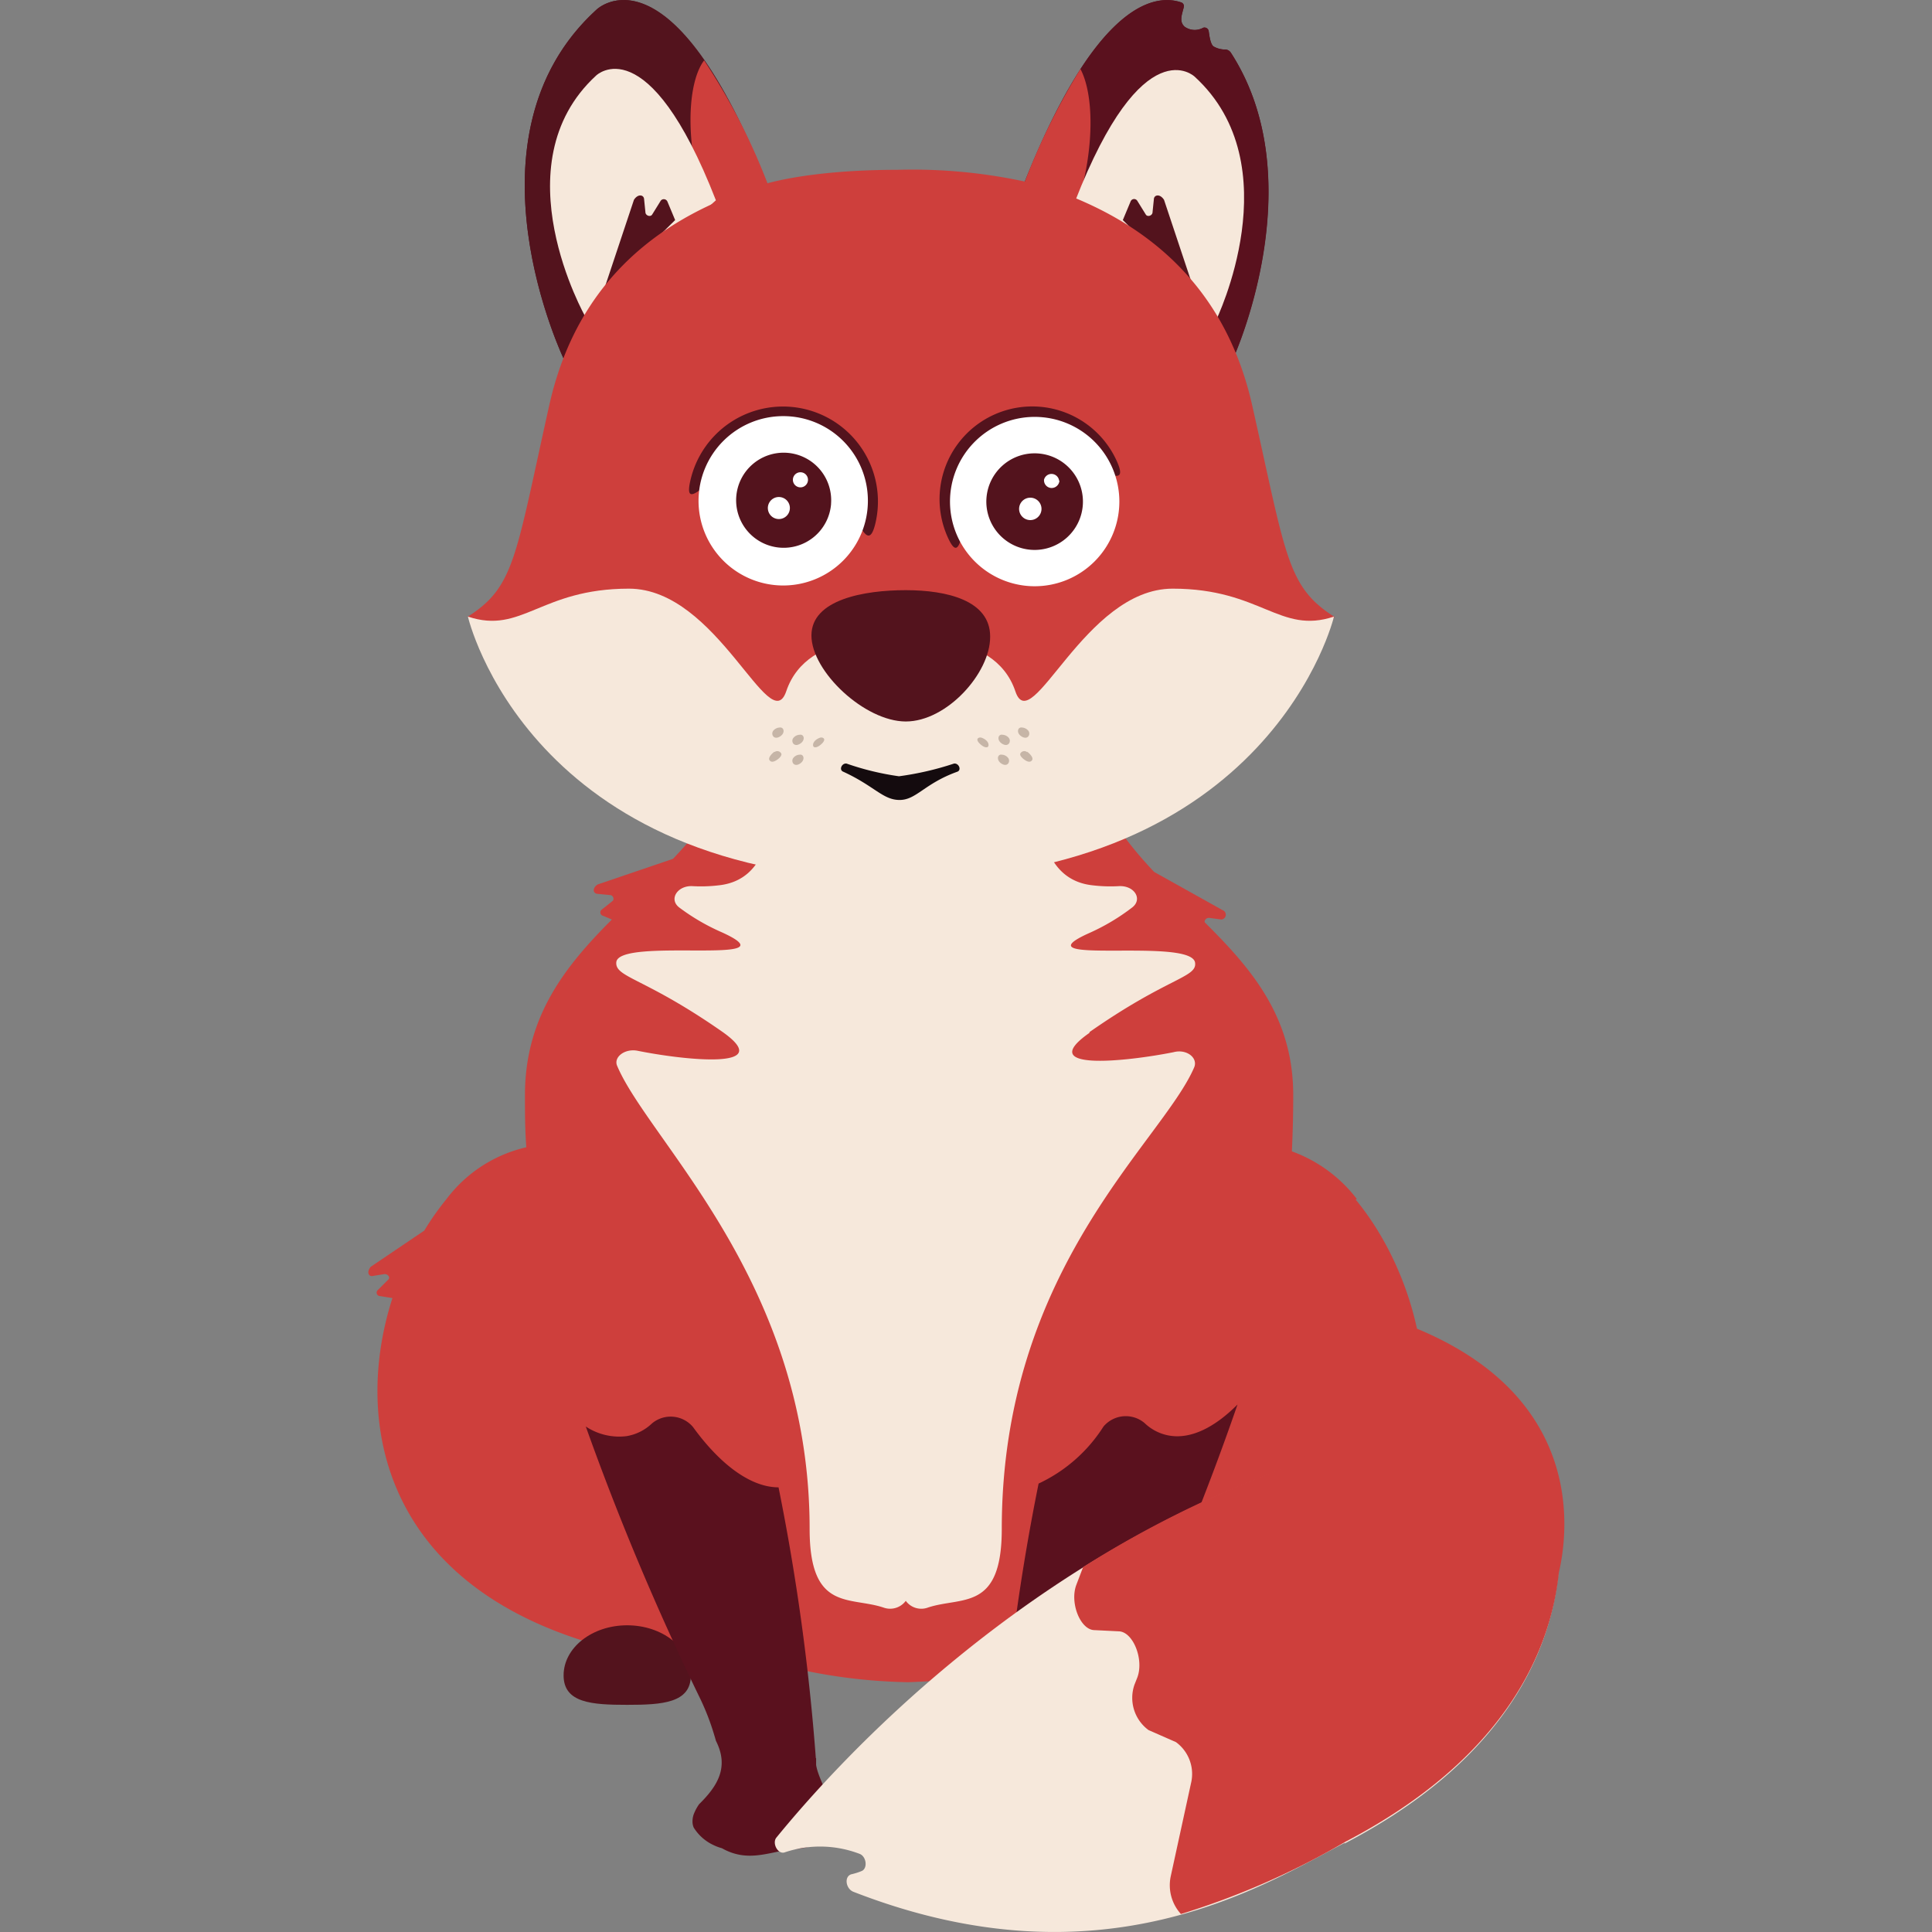
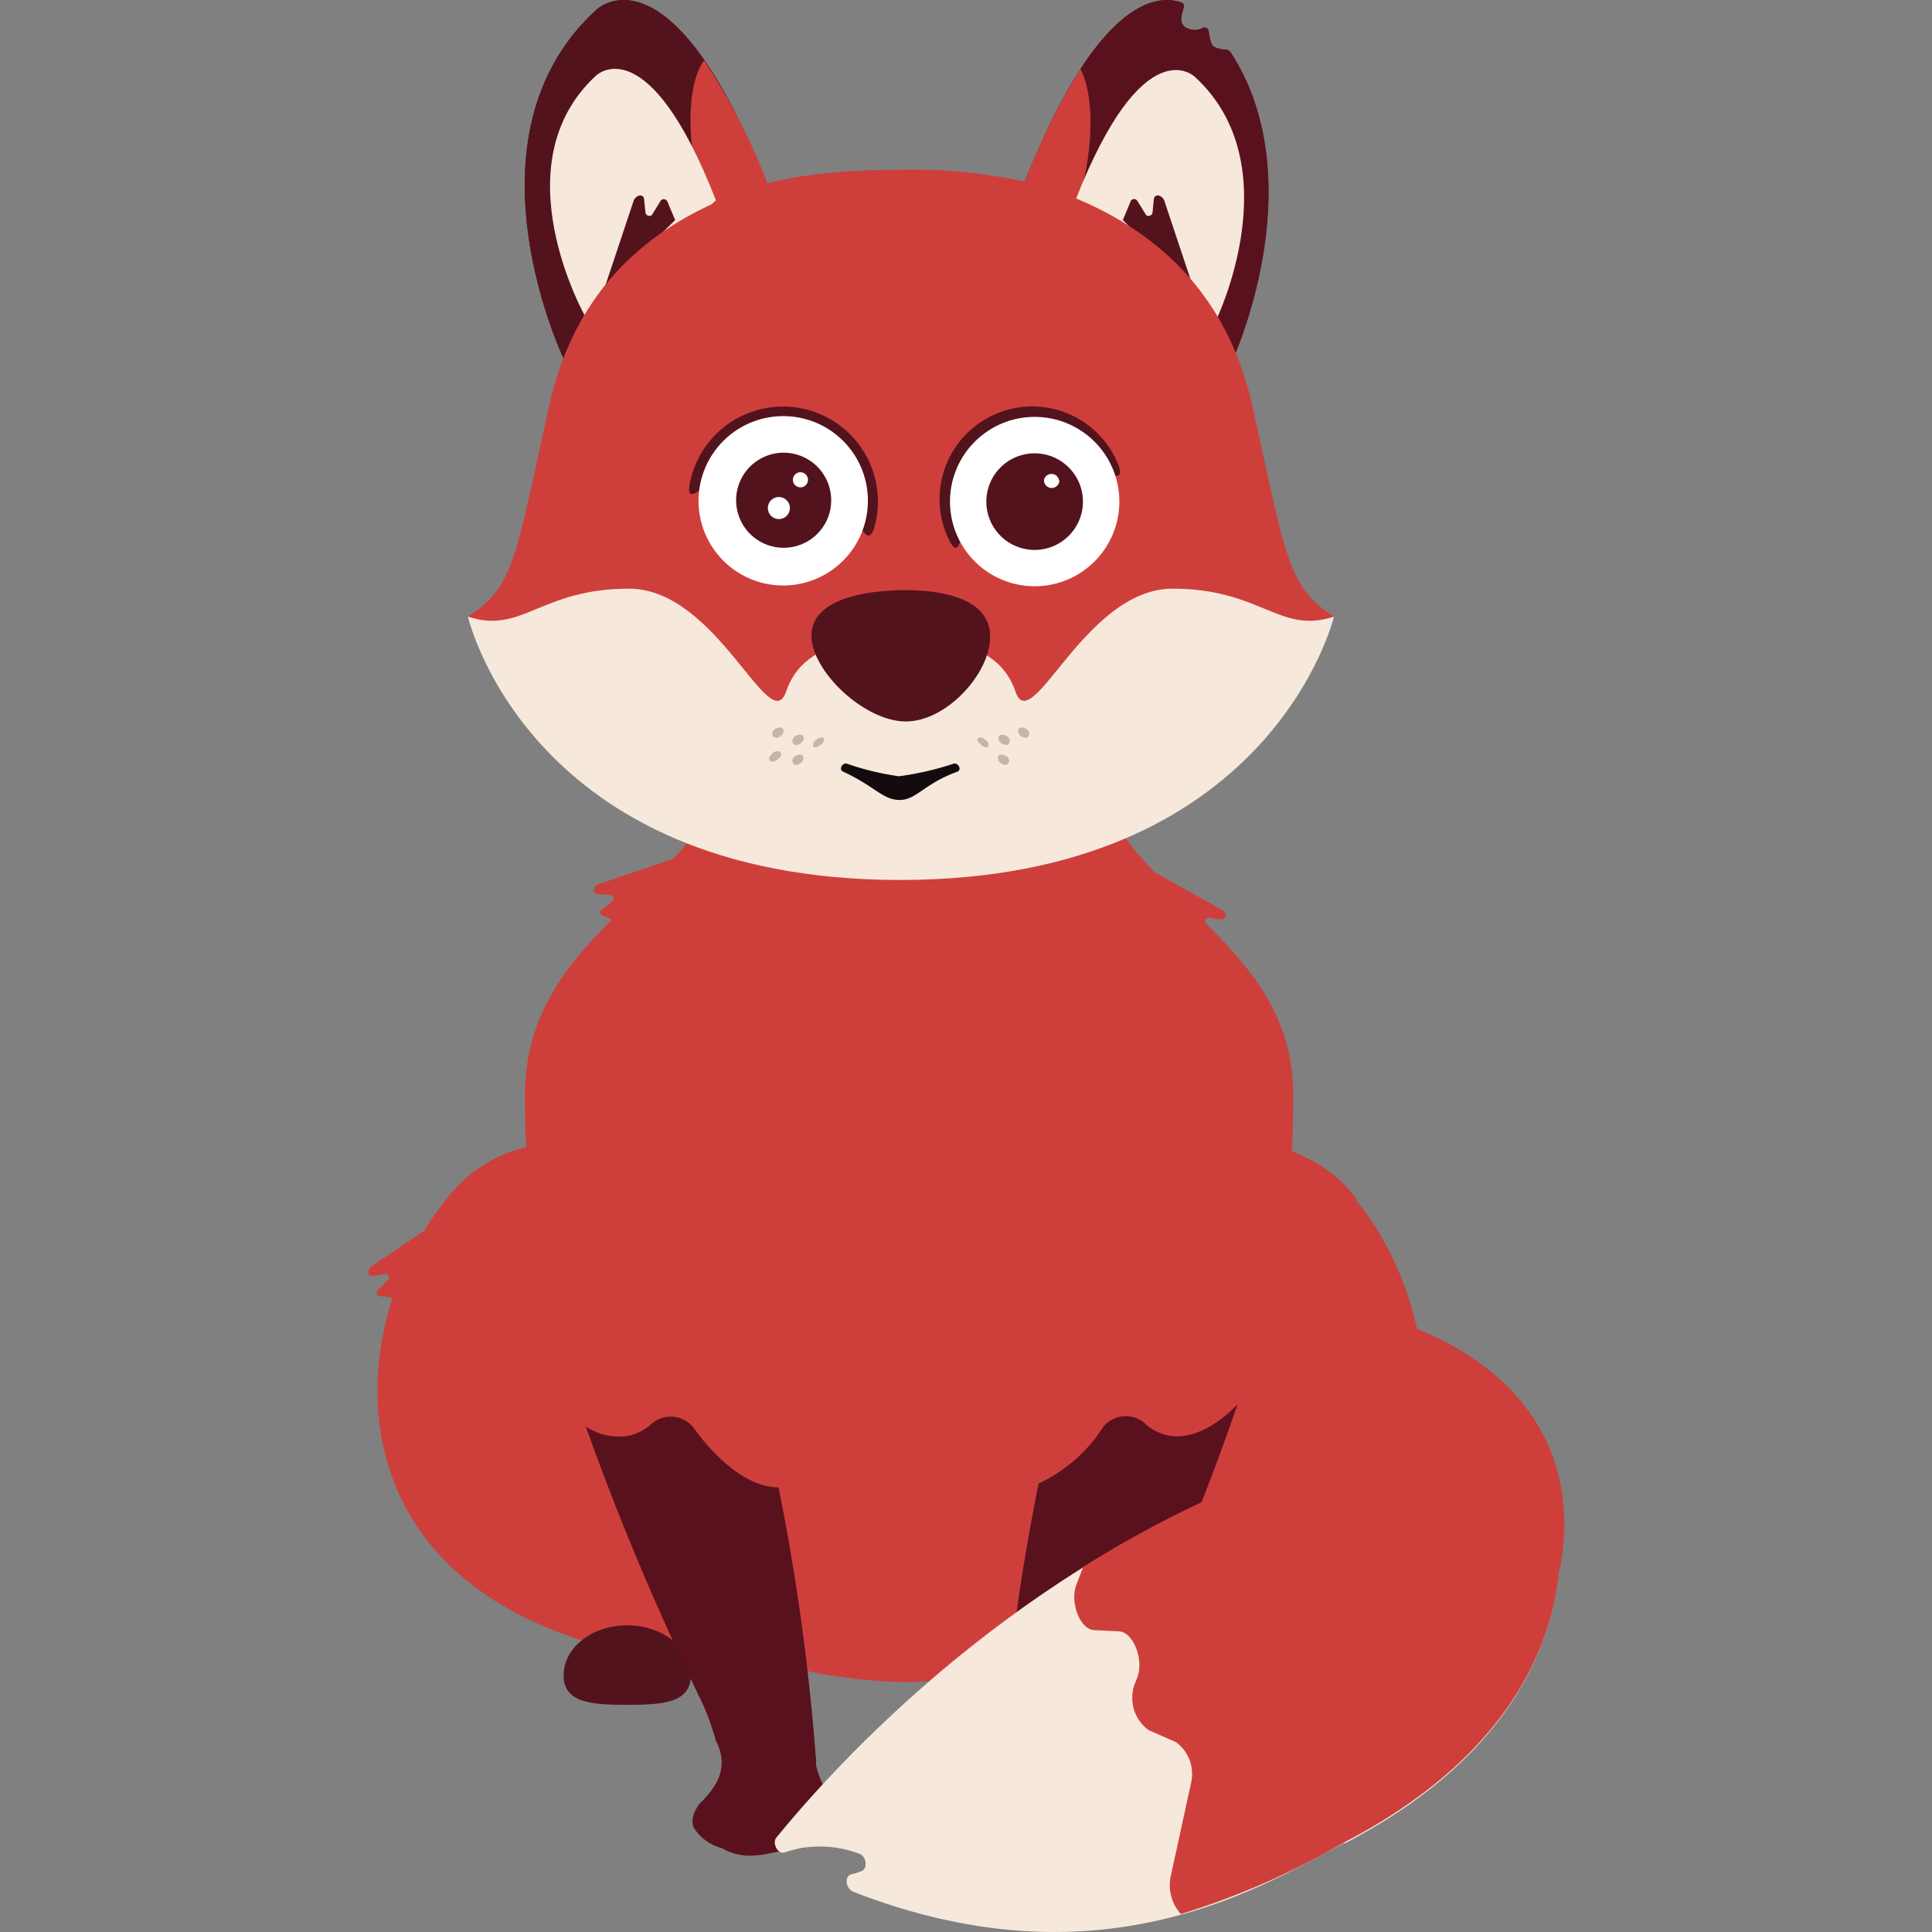
<svg xmlns="http://www.w3.org/2000/svg" id="Illustrations" width="128" height="128" viewBox="0 0 128 128">
  <rect x="0" y="0" width="128" height="128" fill="#808080" stroke="none" />
  <defs>
    <clipPath id="clip-path">
      <rect x="24.34" width="79.31" height="128" style="fill:none" />
    </clipPath>
  </defs>
  <g style="clip-path:url(#clip-path)">
    <path d="M89.89,79.43a9.51,9.51,0,0,0-4.3-3.15c.06-1.25.09-2.5.09-3.73,0-8.28-7.11-11.53-11.25-17.2s-.73-6.77-7.19-7.55c-.81-.1-6.21-.15-7-.15s-6.33.06-7.19.17c-6.15.78-2.5,1.62-6.56,6.89-.59.76-1.23,1.48-1.9,2.19l-5,1.7c-.38.26-.29.6,0,.62l.82.08c.22,0,.32.31.15.41l-.7.56a.23.23,0,0,0,.08.4l.6.25c-3.09,3.09-5.76,6.43-5.76,11.63,0,1.14,0,2.3.09,3.46a9.18,9.18,0,0,0-5.28,3.42,18.26,18.26,0,0,0-1.48,2.1l-3.55,2.4c-.29.35-.13.65.11.61l.81-.13c.22,0,.39.21.25.36L25,85.5a.23.23,0,0,0,.18.37L26,86c-2.77,8.61-.4,19.93,15.53,23.48,3.36.75,5.7.44,7.29-.6a16.19,16.19,0,0,0,2.89,1.43,36.55,36.55,0,0,0,8.45,1.14,55.65,55.65,0,0,0,8-.85,14.35,14.35,0,0,0,3.27-1.25,10.63,10.63,0,0,0,6.39.13c20.55-4.57,18.53-22.09,12-30Z" style="fill:#ce3f3c" />
  </g>
  <path d="M76.45,57.76,81,60.3a.32.32,0,0,1-.08.62l-.82-.11c-.22,0-.38.23-.24.38l.58.59a.23.23,0,0,1-.16.38l-1.2.2" style="fill:#ce3f3c" />
  <path d="M45.77,111c0,1.83-1.89,1.95-4.22,1.95s-4.21-.12-4.21-1.95,1.88-3.32,4.21-3.32,4.22,1.49,4.22,3.32Z" style="fill:#53131d" />
  <path d="M82.09,111c0,1.83-1.89,1.95-4.22,1.95s-4.22-.12-4.22-1.95,1.89-3.32,4.22-3.32,4.22,1.49,4.22,3.32Z" style="fill:#53131d" />
  <path d="M54.05,116.47a145.65,145.65,0,0,0-2.47-17.93c-1.83,0-3.85-1.49-5.67-4a1.93,1.93,0,0,0-2.72-.23,3.19,3.19,0,0,1-1.69.84,4,4,0,0,1-2.69-.64,176.75,176.75,0,0,0,7.6,18.07,16.39,16.39,0,0,1,.88,2.27c.05.17.1.32.14.48.89,1.75.11,3-1.11,4.2a3,3,0,0,0-.3.53,1.42,1.42,0,0,0-.14.6,1,1,0,0,0,.08.42,3.07,3.07,0,0,0,1.33,1.17,3.16,3.16,0,0,0,.54.2c1.64.93,3,.3,4.46.09a4.48,4.48,0,0,1,.64-.06c4.31-.6,1.45-3.7,1.14-5.54,0-.13,0-.28,0-.44Z" style="fill:#5a111e" />
  <path d="M74.08,119.29c-1.22-1.24-2-2.46-1.11-4.21,0-.15.09-.31.14-.47a15.47,15.47,0,0,1,.88-2.27,172.22,172.22,0,0,0,8-19.29c-1.5,1.51-3.06,2.29-4.47,2.07a3.12,3.12,0,0,1-1.69-.84,1.93,1.93,0,0,0-2.72.23,10.22,10.22,0,0,1-4.3,3.78,144.14,144.14,0,0,0-2.47,18q0,.25,0,.45c-.31,1.83-3.17,4.94,1.15,5.53.21,0,.43,0,.64.06,1.47.22,2.82.85,4.46-.09a3.35,3.35,0,0,0,.53-.19,3.1,3.1,0,0,0,1.33-1.18,1,1,0,0,0,.09-.41,1.64,1.64,0,0,0-.14-.61,3.25,3.25,0,0,0-.31-.52Z" style="fill:#5a111e" />
  <g style="clip-path:url(#clip-path)">
-     <path d="M72.18,68.38c5.16-3.61,7.1-3.61,7-4.57-.11-1.78-12,.24-7-2A14,14,0,0,0,75,60.13c.73-.55.16-1.48-.88-1.42a10,10,0,0,1-1.77-.06c-3.21-.37-3.49-4-3.45-5.63,0-.47-.49-.85-1.12-.85h-7.2a1.29,1.29,0,0,0-.57.12,1.37,1.37,0,0,0-.58-.12h-7.2c-.63,0-1.14.38-1.12.85,0,1.67-.24,5.26-3.45,5.63a10,10,0,0,1-1.77.06c-1-.06-1.61.87-.88,1.42a14,14,0,0,0,2.82,1.64c5,2.28-6.93.26-7,2-.06,1,1.88,1,7,4.57,3.72,2.6-2.59,1.88-5.57,1.28-.86-.18-1.63.42-1.37,1,2.11,5,12.75,14.35,12.75,30.68,0,5.46,2.63,4.46,4.88,5.2a1.29,1.29,0,0,0,1.49-.44,1.27,1.27,0,0,0,1.48.44c2.25-.74,4.88.26,4.88-5.2C66.37,84,77,75.66,79.12,70.71c.26-.63-.51-1.23-1.37-1-3,.6-9.29,1.32-5.57-1.28Z" style="fill:#f6e8db" />
    <path d="M89.13,122.07c-5.36,2.8-16.07,9.7-32.58,3.27-.51-.19-.64-1-.16-1.16a4.42,4.42,0,0,0,.7-.22c.4-.17.32-.94-.12-1.13a7.34,7.34,0,0,0-5-.1c-.45.13-.84-.64-.52-1,4-4.9,16.49-18.76,35.28-25,7.43-2.74,14.66-3,16,1.19,0,0,5,14.51-13.67,24.23Z" style="fill:#f6e8db" />
    <path d="M93.52,87.92s.31,4.87-8.57,9.38a70.46,70.46,0,0,0-13.19,6.52L71.31,105c-.45,1.19.27,3,1.21,3l1.62.08c.94.05,1.66,1.87,1.21,3.06l-.19.48a2.65,2.65,0,0,0,.93,3l1.82.8a2.61,2.61,0,0,1,1,2.71l-1.35,6.2a2.84,2.84,0,0,0,.68,2.48,51.48,51.48,0,0,0,10.88-4.78c10.72-5.59,13.63-12.76,14.16-17.85.65-2.8,1.71-11.74-9.77-16.3Z" style="fill:#ce3f3c" />
    <path d="M37.4,23.89S30.24,9.09,39.53.63c0,0,4.94-4.77,11.43,11.92L37.4,23.89Z" style="fill:#53131d" />
    <path d="M46.65,4C42.41-2.14,39.53.63,39.53.63,30.24,9.09,37.4,23.89,37.4,23.89l10.12-8.46a15.82,15.82,0,0,1-1.44-4.27c-.62-3.16-.34-6,.57-7.21Z" style="fill:#53131d" />
  </g>
  <path d="M46.65,4c-.91,1.21-1.19,4.05-.57,7.21a15.82,15.82,0,0,0,1.44,4.27L51,12.55A41.91,41.91,0,0,0,46.65,4Z" style="fill:#ce3f3c" />
  <path d="M38.79,21s-5.73-10.09.71-16c0,0,3.42-3.31,7.93,8.27L38.79,21Z" style="fill:#f6e8db" />
  <g style="clip-path:url(#clip-path)">
    <path d="M40,19.24l2-6c.27-.42.64-.33.67-.07l.09.88c0,.24.34.35.45.16l.57-.92a.26.26,0,0,1,.44.07l.51,1.22" style="fill:#53131d" />
    <path d="M80.39,3.07c-.2-.17-.26-.67-.31-1a.28.28,0,0,0-.37-.23,1.15,1.15,0,0,1-1.21-.06c-.42-.35-.17-.86-.07-1.32a.26.26,0,0,0-.17-.3C76.58-.42,72.58,0,67.69,12.55l14,11.21S87.07,12,81.54,3.48a.47.47,0,0,0-.34-.2,1.52,1.52,0,0,1-.81-.21Z" style="fill:#5a111e" />
    <path d="M81.54,3.48a.47.47,0,0,0-.34-.2,1.52,1.52,0,0,1-.81-.21c-.2-.17-.26-.67-.31-1a.28.28,0,0,0-.37-.23,1.15,1.15,0,0,1-1.21-.06c-.42-.35-.17-.86-.07-1.32a.26.26,0,0,0-.17-.3c-1.21-.41-3.61-.31-6.69,4.44.73,1.35.91,4,.35,6.84A17.25,17.25,0,0,1,70.8,15l10.92,8.72S87.07,12,81.54,3.48Z" style="fill:#5a111e" />
  </g>
  <path d="M71.57,4.59a44.46,44.46,0,0,0-3.88,8L70.8,15a17.25,17.25,0,0,0,1.12-3.61c.56-2.88.38-5.49-.35-6.84Z" style="fill:#ce3f3c" />
  <path d="M80.57,21.21s5-10.26-1.42-16.13c0,0-3.42-3.31-7.93,8.27l9.35,7.86Z" style="fill:#f6e8db" />
  <path d="M79.12,19.24l-2-6c-.27-.42-.64-.33-.67-.07l-.09.88c0,.24-.34.35-.45.16l-.57-.92a.25.25,0,0,0-.44.07l-.51,1.22" style="fill:#53131d" />
  <path d="M88.38,40.85c-3.12-2-3.17-4-5.42-14s-9.83-13.21-14.1-14.6a35.32,35.32,0,0,0-9.37-1c-6.14,0-9,1-9,1-4.27,1.39-11.85,4.51-14.1,14.6S34.1,38.87,31,40.85L33.07,44l2.33,0c3.19,9,16.69,14.19,24.19,14.19S80.77,53.05,84,44l2.32,0,2.09-3.12Z" style="fill:#ce3f3c" />
  <path d="M59.62,58.3c24.62,0,28.76-17.45,28.76-17.45C84.78,42.05,83.55,39,77.69,39s-9.35,10-10.42,6.8c-1.43-4.25-7.65-3.4-7.65-3.4h0s-6.1-.85-7.53,3.4C51,49,47.54,39,41.67,39S34.58,42.05,31,40.85c0,0,4,17.45,28.64,17.45Z" style="fill:#f6e8db" />
  <path d="M65.6,42.2c0,2.4-2.87,5.6-5.59,5.6s-6.25-3.31-6.25-5.7,3.52-3,6.25-3,5.59.68,5.59,3.07Z" style="fill:#53131d" />
  <path d="M58,34.66c-.8,3.38-2-4.7-5.42-5.49s-7.63,6-6.83,2.62A6.29,6.29,0,0,1,58,34.66Z" style="fill:#53131d" />
  <path d="M57.5,33.18a5.61,5.61,0,1,1-5.6-5.61,5.6,5.6,0,0,1,5.6,5.61Z" style="fill:#fff" />
  <path d="M55.06,33.4A3.15,3.15,0,1,1,52.14,30a3.15,3.15,0,0,1,2.92,3.37Z" style="fill:#53131d" />
  <path d="M52.33,33.71a.73.73,0,1,1-.68-.78.73.73,0,0,1,.68.78Z" style="fill:#fff" />
  <path d="M53.53,31.82a.5.5,0,1,1-.46-.53.5.5,0,0,1,.46.53Z" style="fill:#fff" />
  <path d="M74,30.57c1.38,3.1-4.36-2.45-7.46-1.07s-2.38,9.17-3.76,6.07a6.14,6.14,0,0,1,11.22-5Z" style="fill:#53131d" />
  <path d="M74.16,33.22a5.61,5.61,0,1,1-5.61-5.6,5.61,5.61,0,0,1,5.61,5.6Z" style="fill:#fff" />
  <path d="M71.74,33.45a3.2,3.2,0,1,1-3-3.41,3.2,3.2,0,0,1,3,3.41Z" style="fill:#53131d" />
-   <path d="M69,33.77a.74.74,0,1,1-1.48-.11.74.74,0,0,1,1.48.11Z" style="fill:#fff" />
  <path d="M70.19,31.85a.52.52,0,0,1-.55.48.51.51,0,0,1-.47-.55.51.51,0,0,1,1,.07Z" style="fill:#fff" />
  <path d="M55.85,51.12c-.28-.13-.07-.58.24-.53a18.21,18.21,0,0,0,3.47.84,20,20,0,0,0,3.64-.84c.32-.05.53.43.22.54C61.25,51.91,60.71,53,59.6,53s-1.67-.93-3.75-1.88Z" style="fill:#140b0e" />
  <path d="M51.31,49.8c-.19.14-.43.4-.33.56s.28.12.47,0,.37-.31.31-.44a.3.3,0,0,0-.45-.09Z" style="fill:#c6b5a7" />
  <path d="M53,48.68a.56.56,0,0,0-.43.2c-.19.22,0,.64.41.41s.3-.67,0-.61Z" style="fill:#c6b5a7" />
  <path d="M51.67,48.2a.59.59,0,0,0-.43.2c-.19.22,0,.64.41.41s.29-.66,0-.61Z" style="fill:#c6b5a7" />
  <path d="M53,50a.55.55,0,0,0-.43.2c-.19.22,0,.64.4.41s.3-.67,0-.61Z" style="fill:#c6b5a7" />
  <path d="M54.31,48.88s-.4.14-.44.43.28.27.6-.06,0-.44-.16-.37Z" style="fill:#c6b5a7" />
-   <path d="M68.05,49.8c.19.14.43.4.33.56s-.29.12-.47,0-.37-.31-.31-.44a.3.3,0,0,1,.45-.09Z" style="fill:#c6b5a7" />
  <path d="M66.39,48.68a.57.57,0,0,1,.44.2c.19.22,0,.64-.41.41s-.3-.67,0-.61Z" style="fill:#c6b5a7" />
  <path d="M67.69,48.2a.59.59,0,0,1,.43.2c.19.22,0,.64-.41.41s-.29-.66,0-.61Z" style="fill:#c6b5a7" />
  <path d="M66.35,50a.55.55,0,0,1,.43.2c.19.22,0,.64-.4.41s-.3-.67,0-.61Z" style="fill:#c6b5a7" />
  <path d="M65.05,48.88s.4.14.44.43-.28.27-.6-.06,0-.44.16-.37Z" style="fill:#c6b5a7" />
</svg>